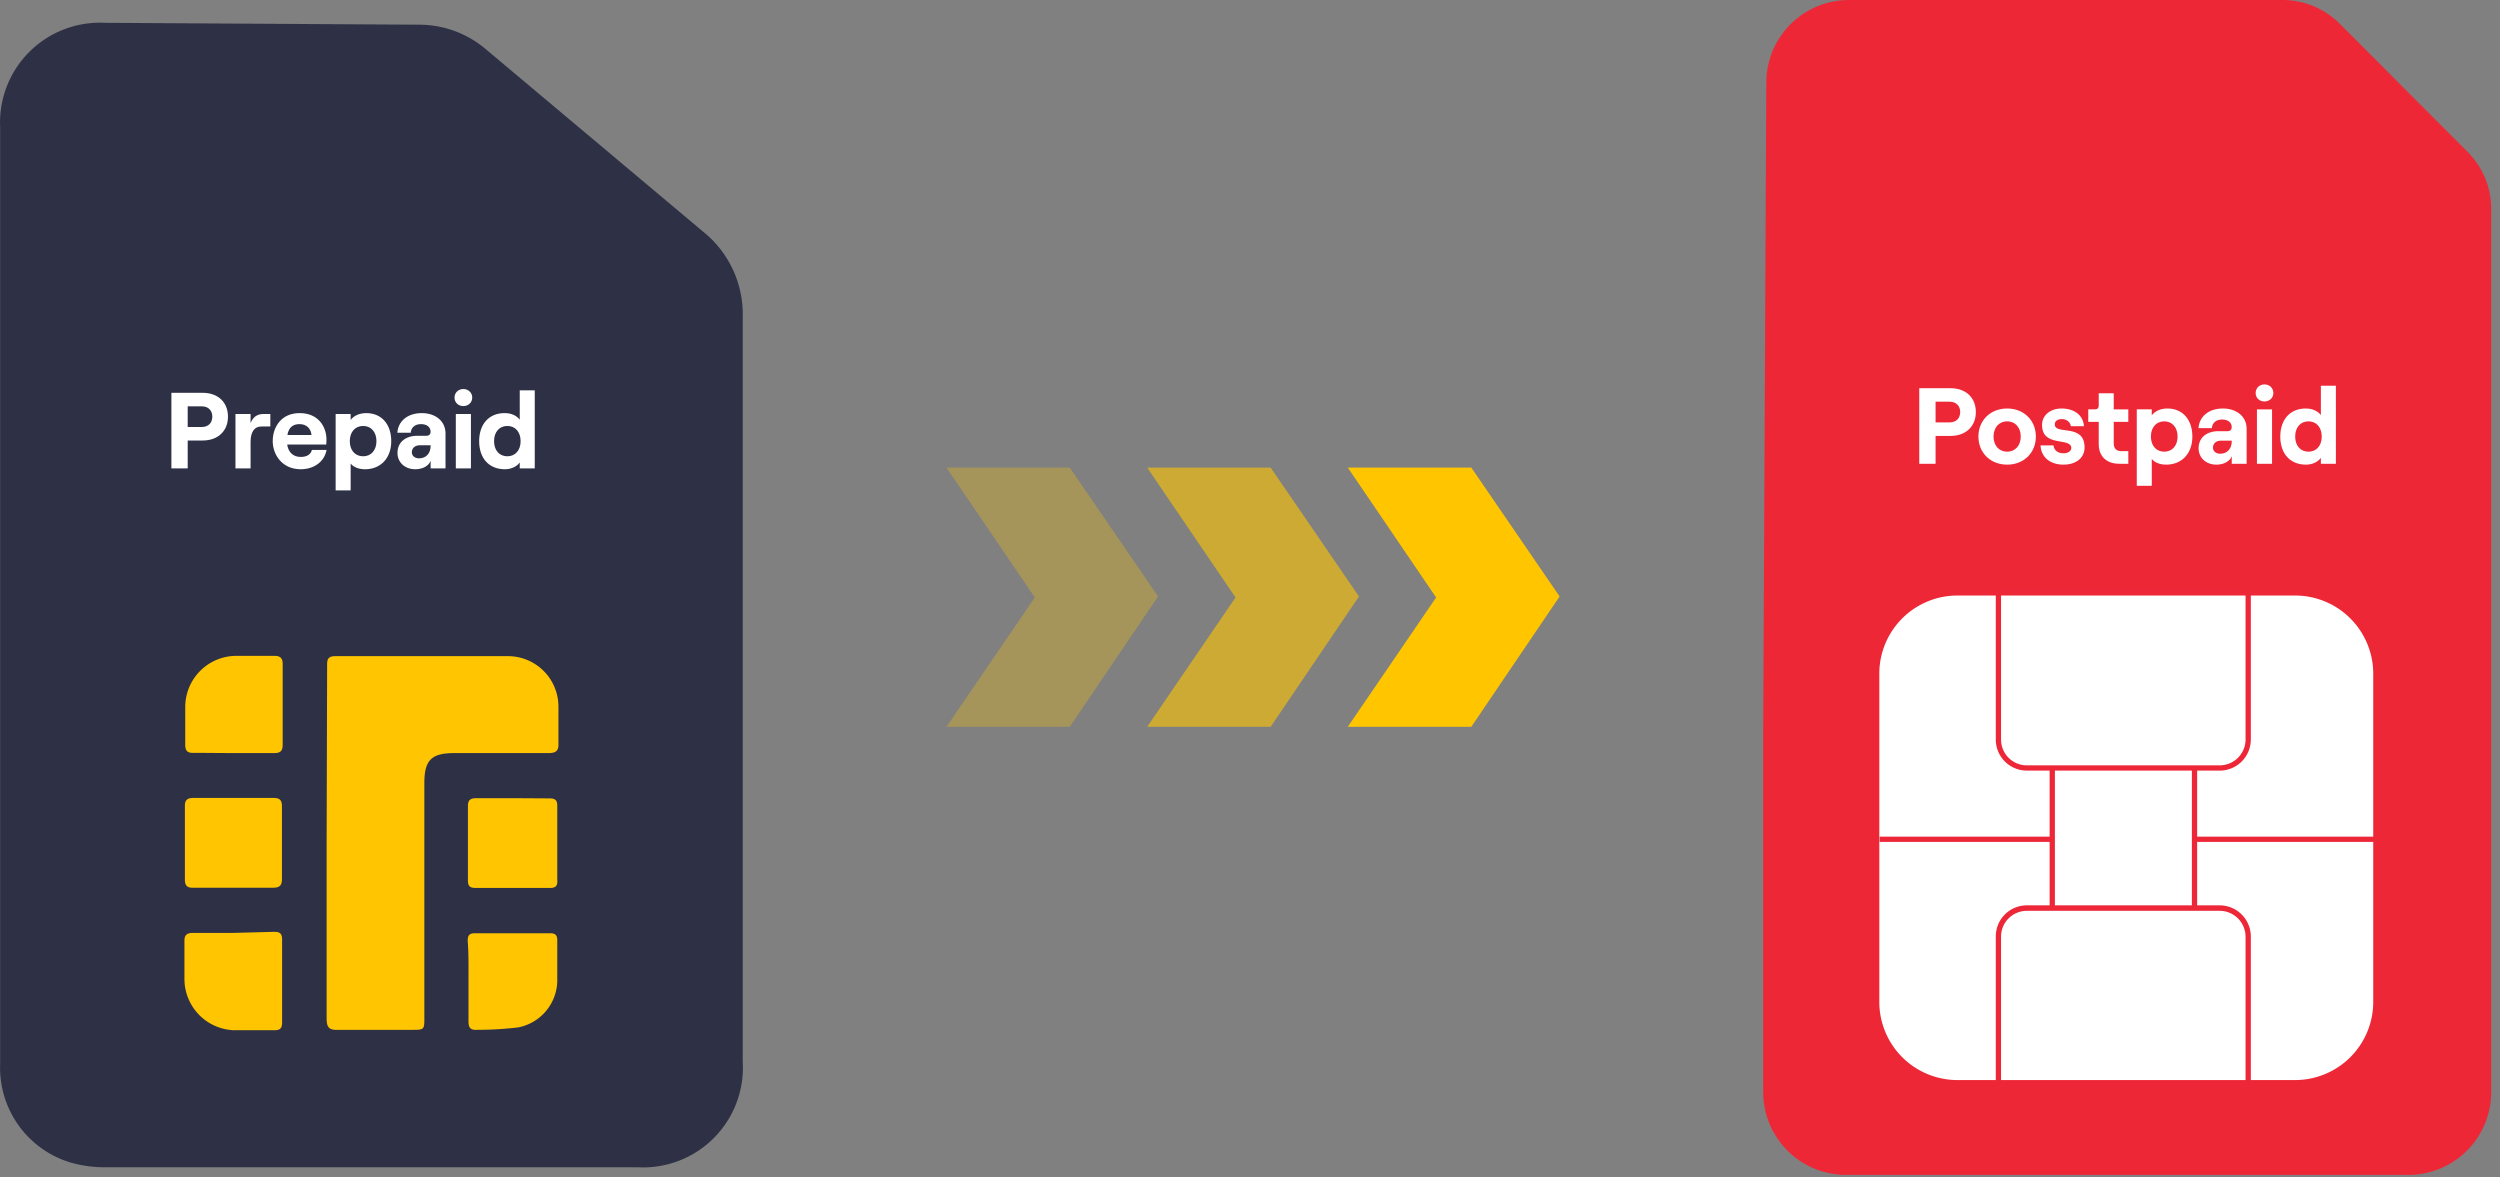
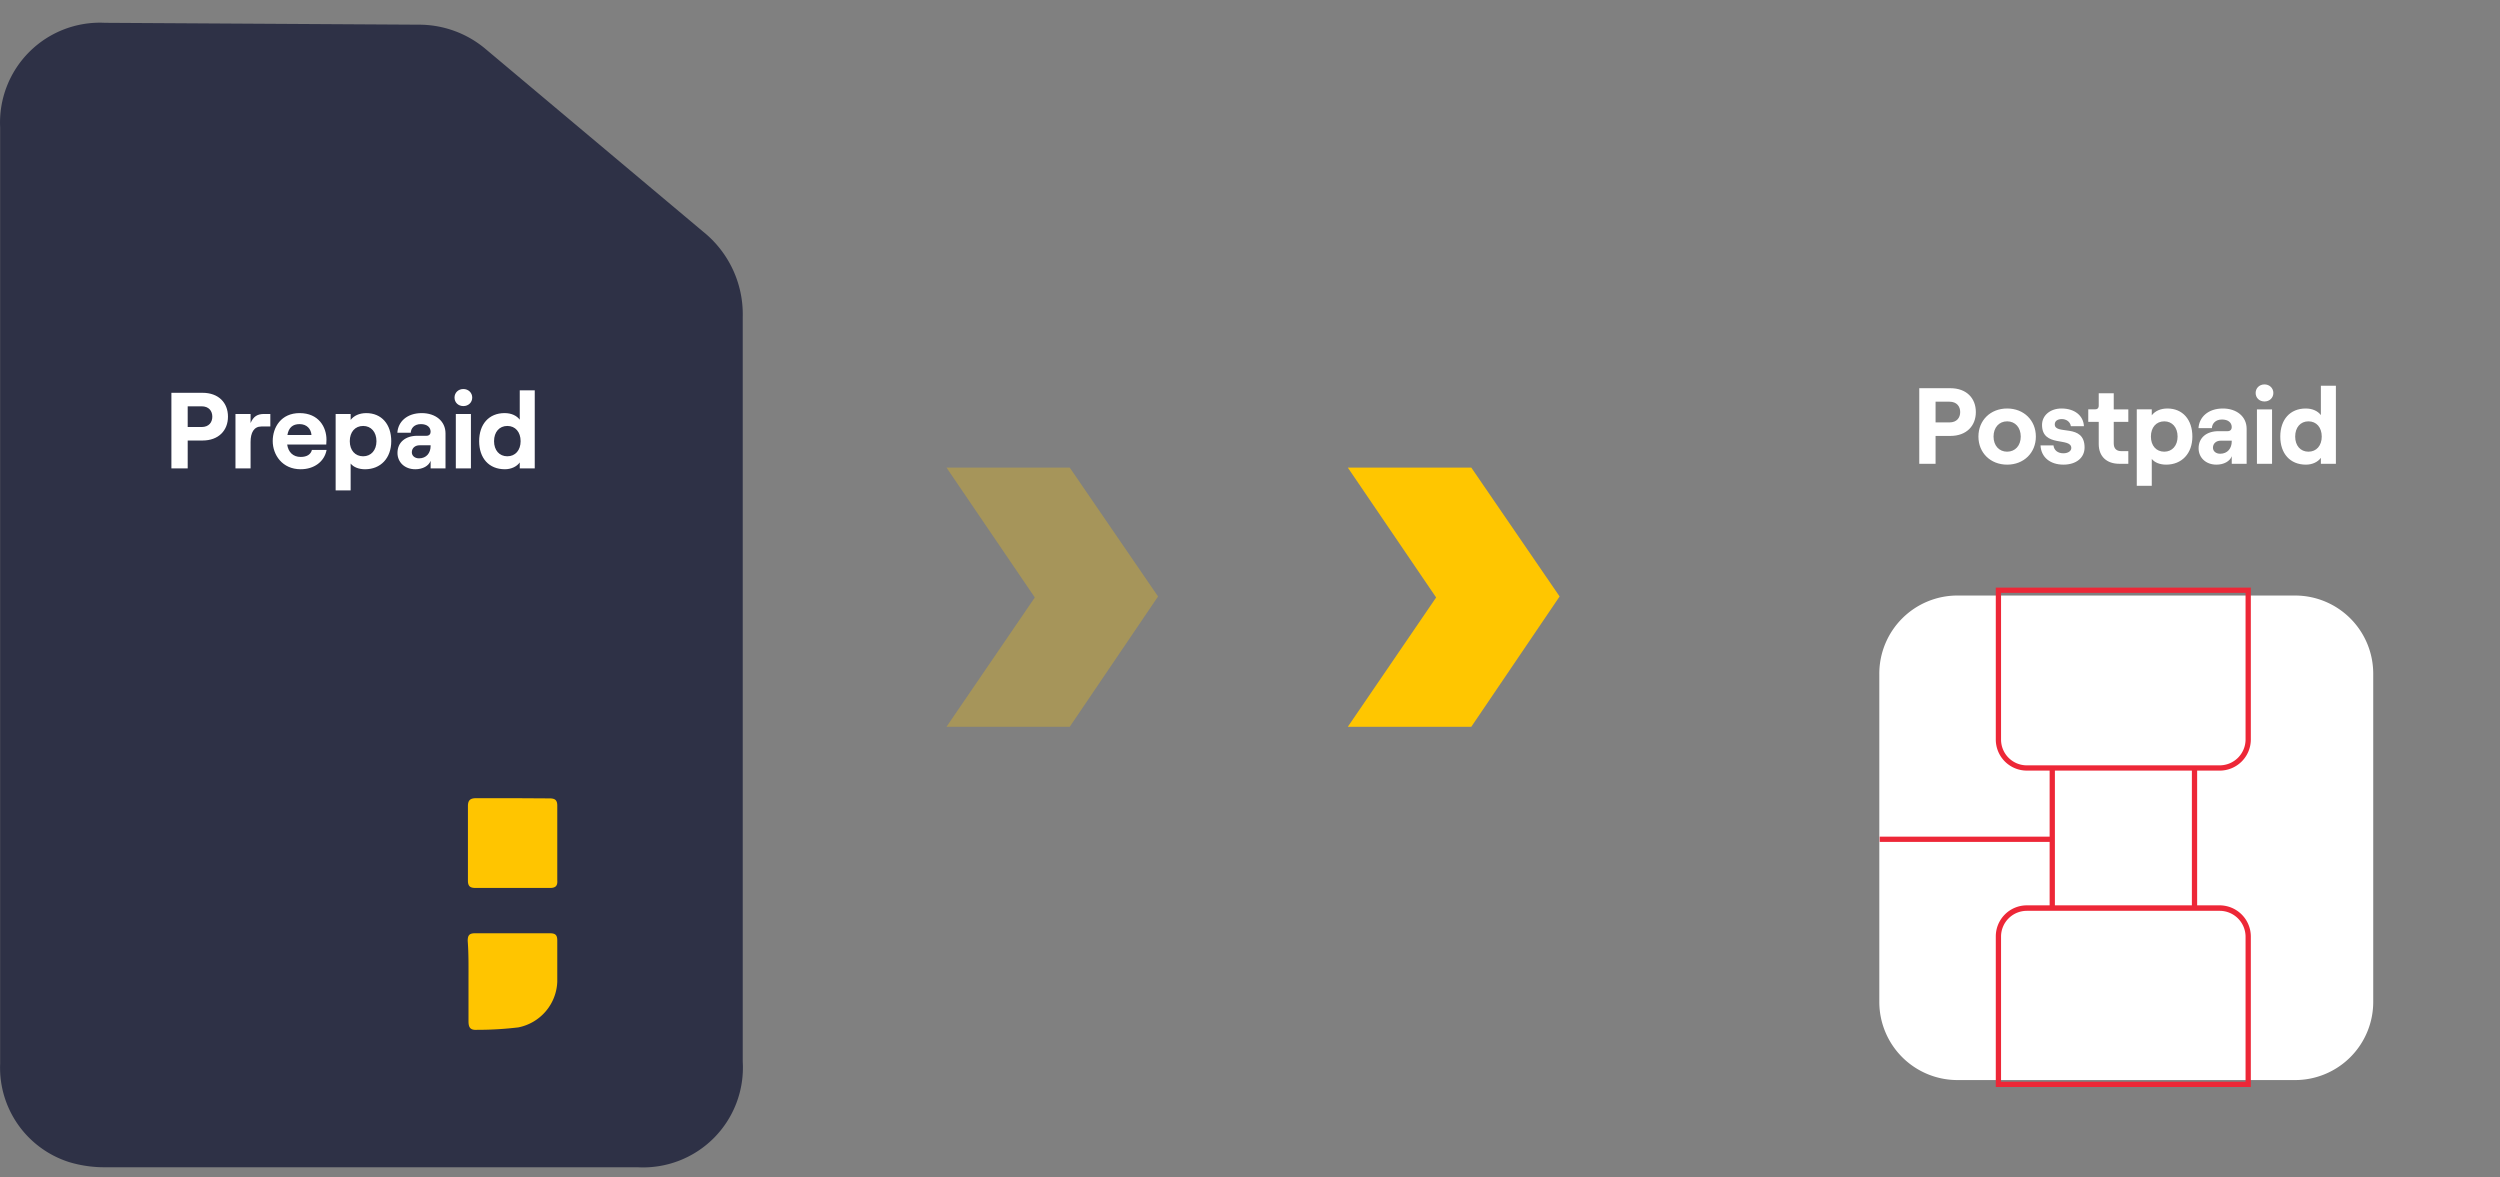
<svg xmlns="http://www.w3.org/2000/svg" width="240" height="113" viewBox="0 0 240 113" fill="none">
  <rect x="0" y="0" width="240" height="113" fill="#808080" stroke="none" />
-   <path d="M169.267 70.445v34.398a7.954 7.954 0 0 0 7.946 7.947h53.998a7.954 7.954 0 0 0 7.946-7.947V20.05a7.725 7.725 0 0 0-2.272-5.473L224.601 2.265A7.716 7.716 0 0 0 219.128 0h-41.617a7.942 7.942 0 0 0-7.946 7.94l-.298 62.505z" fill="#EE2737" />
  <path d="M220.327 57.17h-32.41a7.503 7.503 0 0 0-7.503 7.504v31.509a7.503 7.503 0 0 0 7.503 7.503h32.41a7.503 7.503 0 0 0 7.503-7.503v-31.51a7.503 7.503 0 0 0-7.503-7.502z" fill="#fff" />
  <path d="M213.101 73.978h-18.526A2.98 2.98 0 0 1 191.596 71V56.41h24.484v14.59a2.994 2.994 0 0 1-2.979 2.98zm-21-17.063v14.084a2.473 2.473 0 0 0 2.474 2.474h18.526a2.486 2.486 0 0 0 2.473-2.474V56.915h-23.473zM216.08 104.351h-24.484V89.892a2.981 2.981 0 0 1 2.979-2.979h18.526a2.999 2.999 0 0 1 2.979 2.98v14.458zm-23.979-.505h23.473V89.913a2.49 2.49 0 0 0-2.473-2.473h-18.526a2.473 2.473 0 0 0-2.474 2.473v13.933z" fill="#ED2737" />
  <path d="M197.27 73.667h-.506v13.516h.506V73.667z" fill="#ED2737" />
  <path d="M196.972 80.318h-16.524v.505h16.524v-.505zM210.926 73.667h-.506v13.426h.506V73.667z" fill="#ED2737" />
-   <path d="M228.003 80.318h-17.272v.505h17.272v-.505z" fill="#ED2737" />
  <path opacity=".3" d="M102.694 69.773H90.861l8.48-12.415-8.48-12.47h11.833l8.48 12.373-8.48 12.512z" fill="#FFC600" />
-   <path opacity=".6" d="M121.982 69.773h-11.854l8.48-12.415-8.48-12.47h11.854l8.48 12.373-8.48 12.512z" fill="#FFC600" />
  <path d="M141.243 69.773h-11.854l8.48-12.415-8.48-12.47h11.854l8.48 12.373-8.48 12.512z" fill="#FFC600" />
  <path d="M.013 102.127a9.508 9.508 0 0 0 6.61 9.429c1.138.345 2.322.514 3.512.499h51.053a9.58 9.58 0 0 0 10.115-10.129V30.428a10.164 10.164 0 0 0-3.796-8.182L46.674 4.753a9.9 9.9 0 0 0-6.471-2.383l-30.13-.18A9.589 9.589 0 0 0 .013 12.22" fill="#2E3146" />
-   <path d="M31.356 80.914v16.821c0 .894.215 1.17 1.13 1.13h7.017c1.234 0 1.234 0 1.234-1.192V75.177c0-2.224.692-2.882 2.896-2.882h9.006c.693 0 1.012-.18.97-.935v-3.464a4.847 4.847 0 0 0-4.808-4.905H32.173c-.83 0-.769.498-.769 1.053l-.048 16.87zM22.356 89.56h-3.79c-.575 0-.873.138-.859.796v3.693a4.926 4.926 0 0 0 4.711 4.85h3.97c.54 0 .693-.236.693-.755V90.19c0-.54-.194-.734-.735-.734l-3.99.104zM22.377 72.295h3.963c.561 0 .797-.201.797-.776v-7.78c0-.582-.257-.776-.797-.776h-3.707a4.912 4.912 0 0 0-4.85 4.905v3.63c0 .575.215.797.777.776 1.233 0 2.528.02 3.817.02zM22.377 85.223h3.797c.61 0 .893-.16.893-.832v-6.99c0-.561-.2-.797-.776-.797h-7.724c-.562 0-.818.18-.818.755v7.067c0 .658.277.817.852.797h3.776z" fill="#FFC500" />
  <path d="M44.976 94.222v3.81c0 .597.16.874.818.832a33.105 33.105 0 0 0 3.97-.235 4.648 4.648 0 0 0 3.734-4.372v-3.97c0-.499-.16-.693-.693-.693h-7.212c-.555 0-.693.215-.693.735.097 1.233.076 2.577.076 3.893zM49.203 76.625h-3.465c-.554 0-.817.16-.817.755v7.17c0 .534.222.694.734.694h7.15c.561 0 .734-.236.693-.735v-7.17c0-.534-.222-.693-.734-.693l-3.562-.021z" fill="#FFC500" />
  <path d="M16.454 44.965h1.565V42.29h1.42c1.544 0 2.446-.964 2.446-2.29 0-1.338-.902-2.291-2.446-2.291h-2.985v7.255zm1.565-3.97v-1.99h1.327c.725 0 1.036.467 1.036.995 0 .529-.311.995-1.037.995H18.02zm7.933-.052v-1.202h-.59c-.633 0-1.027.218-1.306.87v-.87h-1.451v5.224h1.45v-2.54c0-.89.322-1.482 1.037-1.482h.86zm3.992 2.25c-.114.445-.498.673-1.078.673-.726 0-1.192-.456-1.296-1.192h3.752c.01-.114.02-.27.02-.466 0-1.192-.735-2.55-2.58-2.55-1.772 0-2.58 1.358-2.58 2.684 0 1.317.911 2.706 2.684 2.706 1.285 0 2.28-.726 2.487-1.856h-1.41zm-1.182-2.478c.694 0 1.099.467 1.14 1.047h-2.311c.124-.725.518-1.047 1.171-1.047zm3.46 6.364h1.44V44.5c.28.352.788.549 1.38.549 1.502 0 2.518-1.068 2.518-2.695 0-1.627-.933-2.695-2.395-2.695-.673 0-1.191.249-1.502.653v-.57h-1.441v7.338zm2.643-3.275c-.777 0-1.285-.58-1.285-1.451 0-.881.508-1.462 1.285-1.462.756 0 1.275.58 1.275 1.462 0 .87-.519 1.45-1.275 1.45zm5.624-4.146c-1.43 0-2.28.84-2.342 1.886h1.285c.021-.435.342-.829.975-.829.59 0 .932.3.932.736 0 .218-.134.384-.393.384h-.881c-1.14 0-1.907.621-1.907 1.648 0 .89.694 1.565 1.71 1.565.715 0 1.295-.322 1.471-.809v.726h1.43v-3.358c0-1.182-.963-1.949-2.28-1.949zm-.259 4.343c-.404 0-.694-.239-.694-.58 0-.405.31-.674.746-.674h1.057v.072c0 .664-.404 1.182-1.109 1.182zm4.254-5.017c.477 0 .85-.342.85-.818 0-.467-.373-.82-.85-.82-.487 0-.85.353-.85.82 0 .476.363.818.85.818zm-.725 5.98h1.45v-5.223h-1.45v5.224zm4.707.084c.601 0 1.14-.25 1.43-.653v.57h1.44V37.47h-1.44v2.82c-.29-.384-.798-.633-1.45-.633-1.514 0-2.447 1.068-2.447 2.695 0 1.627.933 2.695 2.467 2.695zm.238-1.244c-.767 0-1.275-.58-1.275-1.451 0-.881.508-1.462 1.275-1.462.767 0 1.275.58 1.275 1.462 0 .87-.508 1.45-1.275 1.45zM184.25 44.523h1.565v-2.674h1.42c1.545 0 2.446-.964 2.446-2.29 0-1.338-.901-2.291-2.446-2.291h-2.985v7.255zm1.565-3.97v-1.99h1.327c.725 0 1.036.466 1.036.995 0 .529-.311.995-1.036.995h-1.327zm6.871 4.053c1.606 0 2.757-1.14 2.757-2.695s-1.151-2.695-2.757-2.695-2.757 1.14-2.757 2.695c0 1.554 1.151 2.695 2.757 2.695zm0-1.244c-.777 0-1.306-.59-1.306-1.451 0-.87.529-1.462 1.306-1.462s1.306.591 1.306 1.462c0 .86-.529 1.45-1.306 1.45zm5.401 1.244c1.223 0 2.032-.653 2.032-1.648 0-2.363-2.861-1.15-2.861-2.218 0-.332.28-.508.684-.508.394 0 .798.238.861.684h1.254c-.052-1.026-.902-1.7-2.156-1.7-1.068 0-1.866.653-1.866 1.575 0 2.198 2.809 1.151 2.809 2.219 0 .29-.311.507-.757.507-.539 0-.901-.29-.953-.756h-1.244c.052 1.13.923 1.845 2.197 1.845zm3.391-6.851v1.181c0 .26-.145.363-.362.363h-.643v1.202h1.005v2.125c0 1.213.778 1.897 1.98 1.897h.86V43.31h-.663c-.466 0-.736-.238-.736-.746V40.5h1.399V39.3h-1.399v-1.544h-1.441zm3.652 8.882h1.44v-2.58c.28.352.788.549 1.379.549 1.503 0 2.518-1.068 2.518-2.695 0-1.627-.932-2.695-2.394-2.695-.673 0-1.192.249-1.503.653v-.57h-1.44v7.338zm2.643-3.275c-.778 0-1.286-.58-1.286-1.451 0-.881.508-1.462 1.286-1.462.756 0 1.275.58 1.275 1.462 0 .87-.519 1.45-1.275 1.45zm5.624-4.146c-1.43 0-2.28.84-2.342 1.886h1.285c.021-.435.342-.829.974-.829.591 0 .933.3.933.736 0 .218-.135.384-.394.384h-.881c-1.14 0-1.907.621-1.907 1.648 0 .89.695 1.565 1.71 1.565.716 0 1.296-.322 1.472-.809v.726h1.43v-3.358c0-1.182-.963-1.949-2.28-1.949zm-.259 4.343c-.404 0-.694-.239-.694-.58 0-.405.311-.674.746-.674h1.057v.072c0 .664-.404 1.182-1.109 1.182zm4.254-5.017c.477 0 .85-.342.85-.818 0-.467-.373-.82-.85-.82-.487 0-.85.353-.85.82 0 .476.363.818.85.818zm-.726 5.98h1.451V39.3h-1.451v5.224zm4.708.084c.601 0 1.14-.25 1.43-.653v.57h1.441v-7.494h-1.441v2.82c-.29-.384-.798-.633-1.451-.633-1.513 0-2.446 1.068-2.446 2.695 0 1.627.933 2.695 2.467 2.695zm.238-1.244c-.767 0-1.275-.58-1.275-1.451 0-.881.508-1.462 1.275-1.462.767 0 1.275.58 1.275 1.462 0 .87-.508 1.45-1.275 1.45z" fill="#fff" />
</svg>